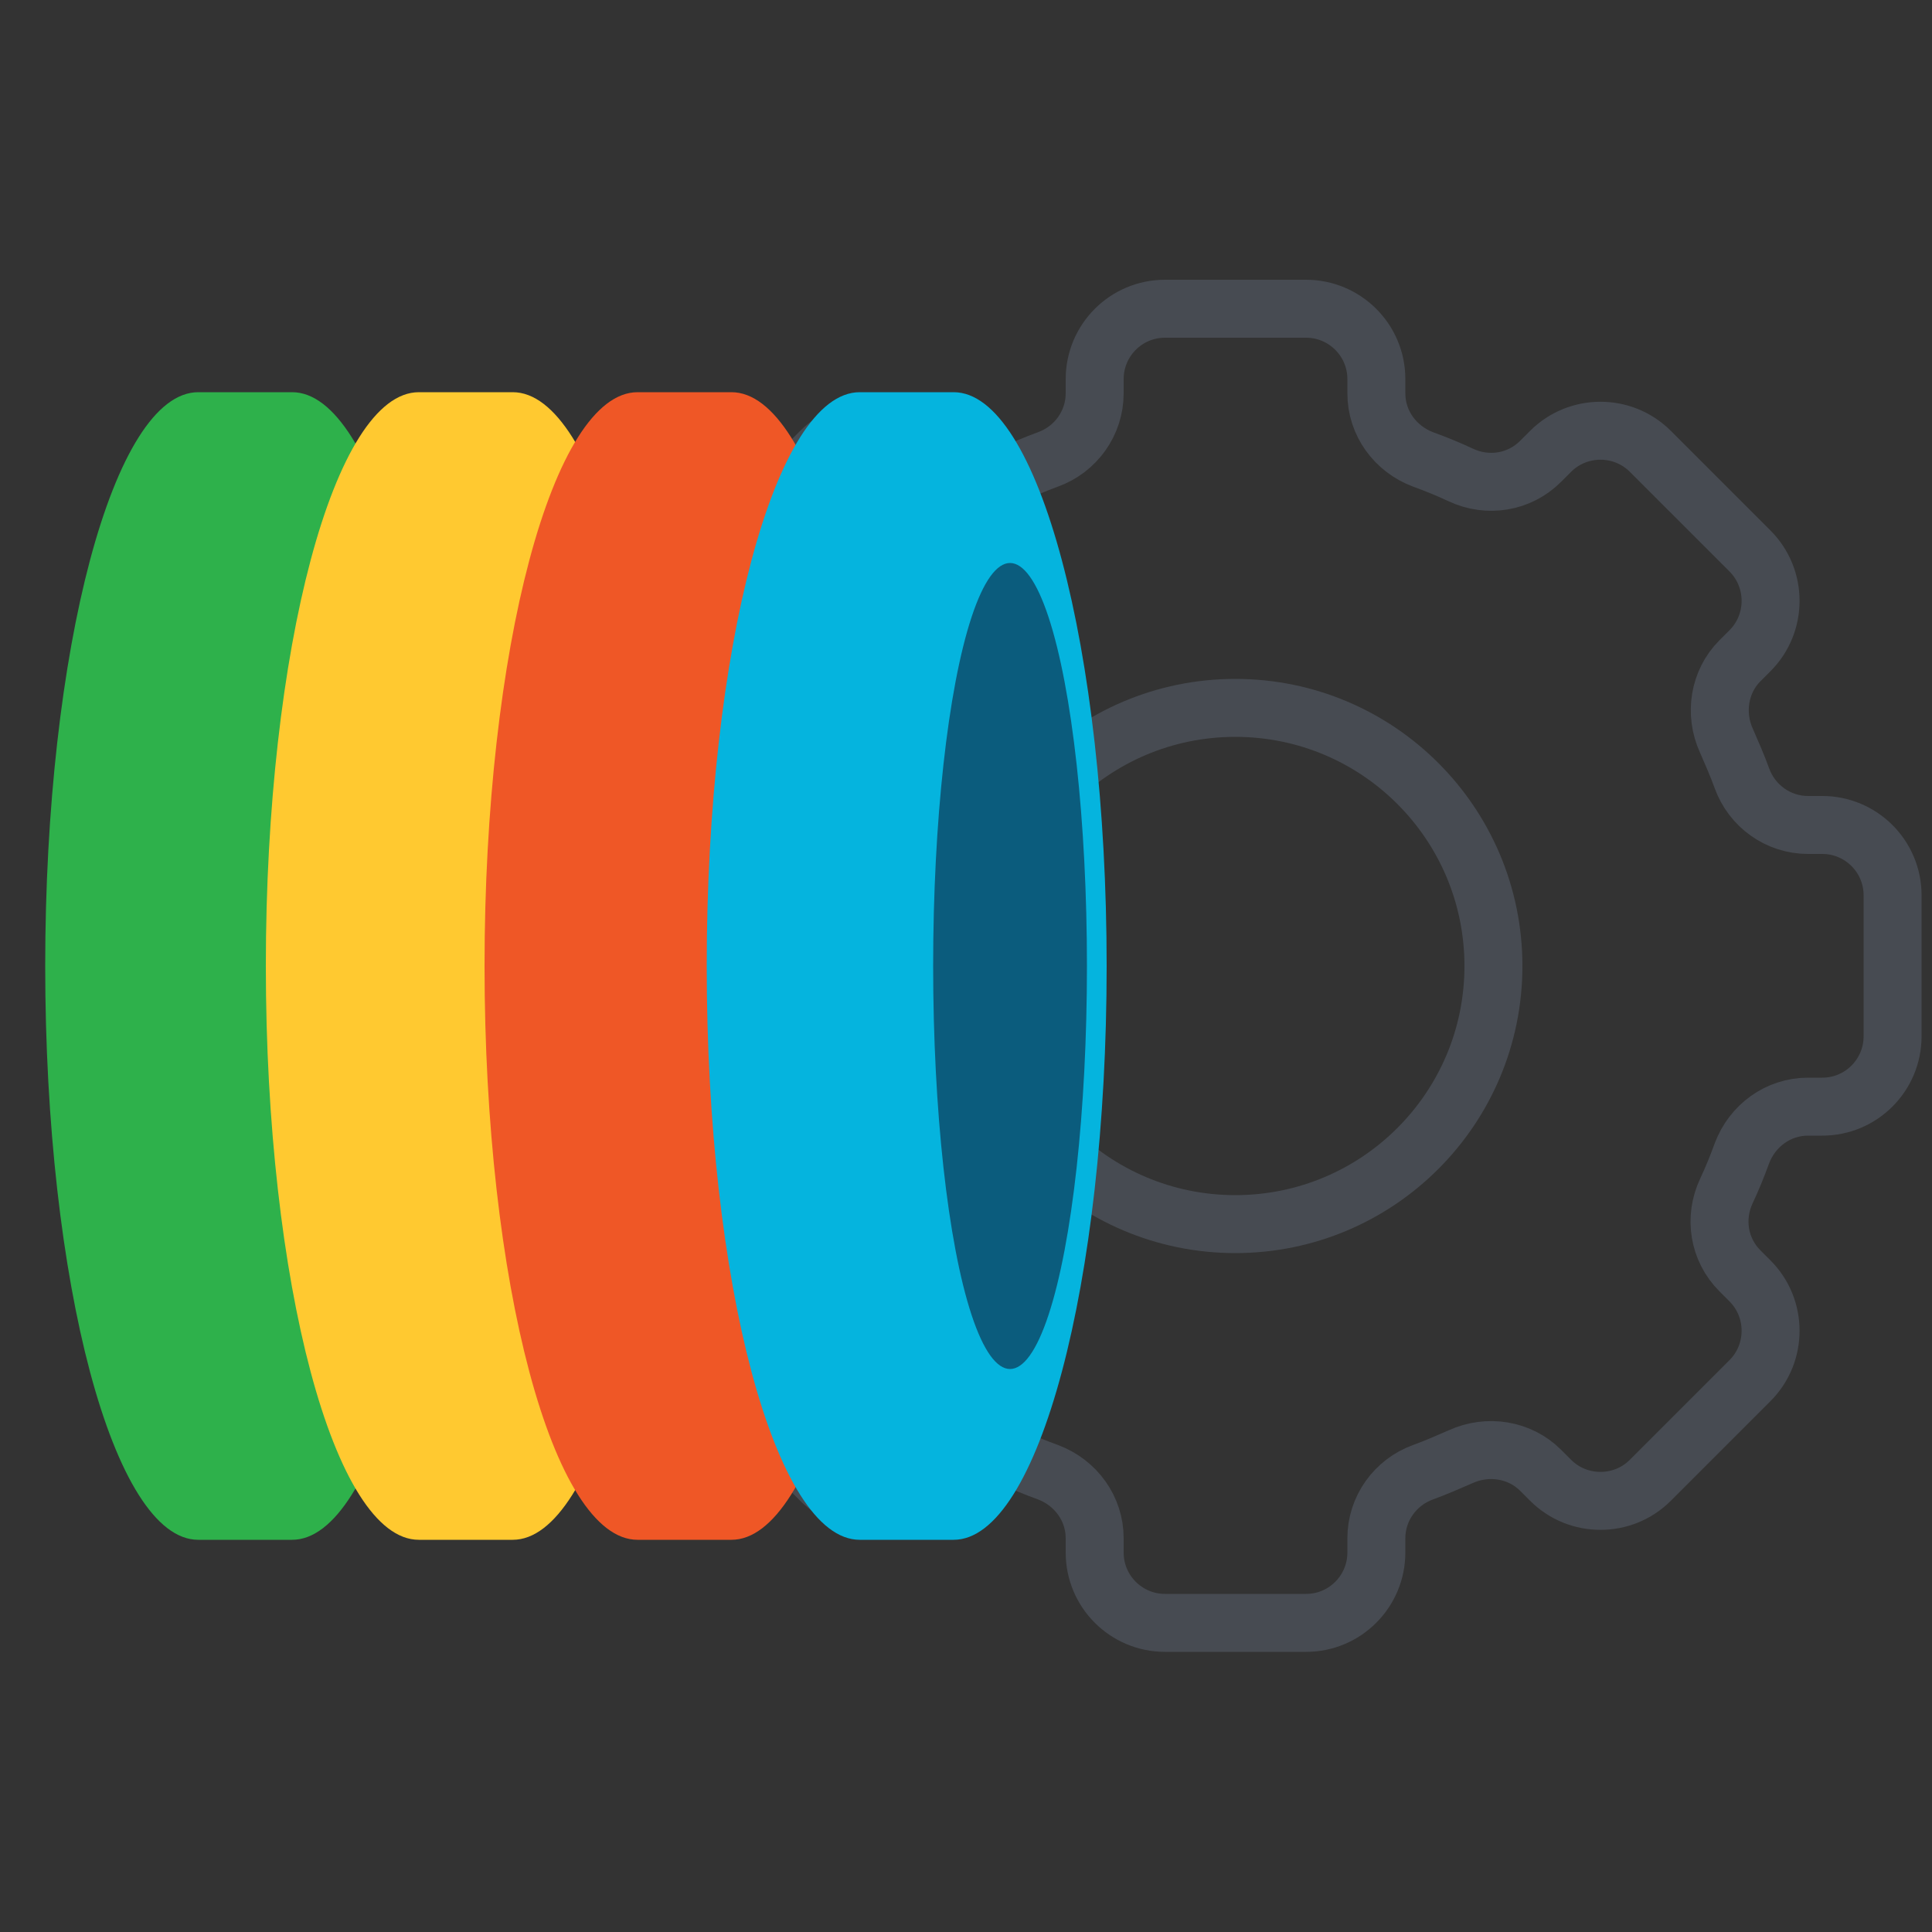
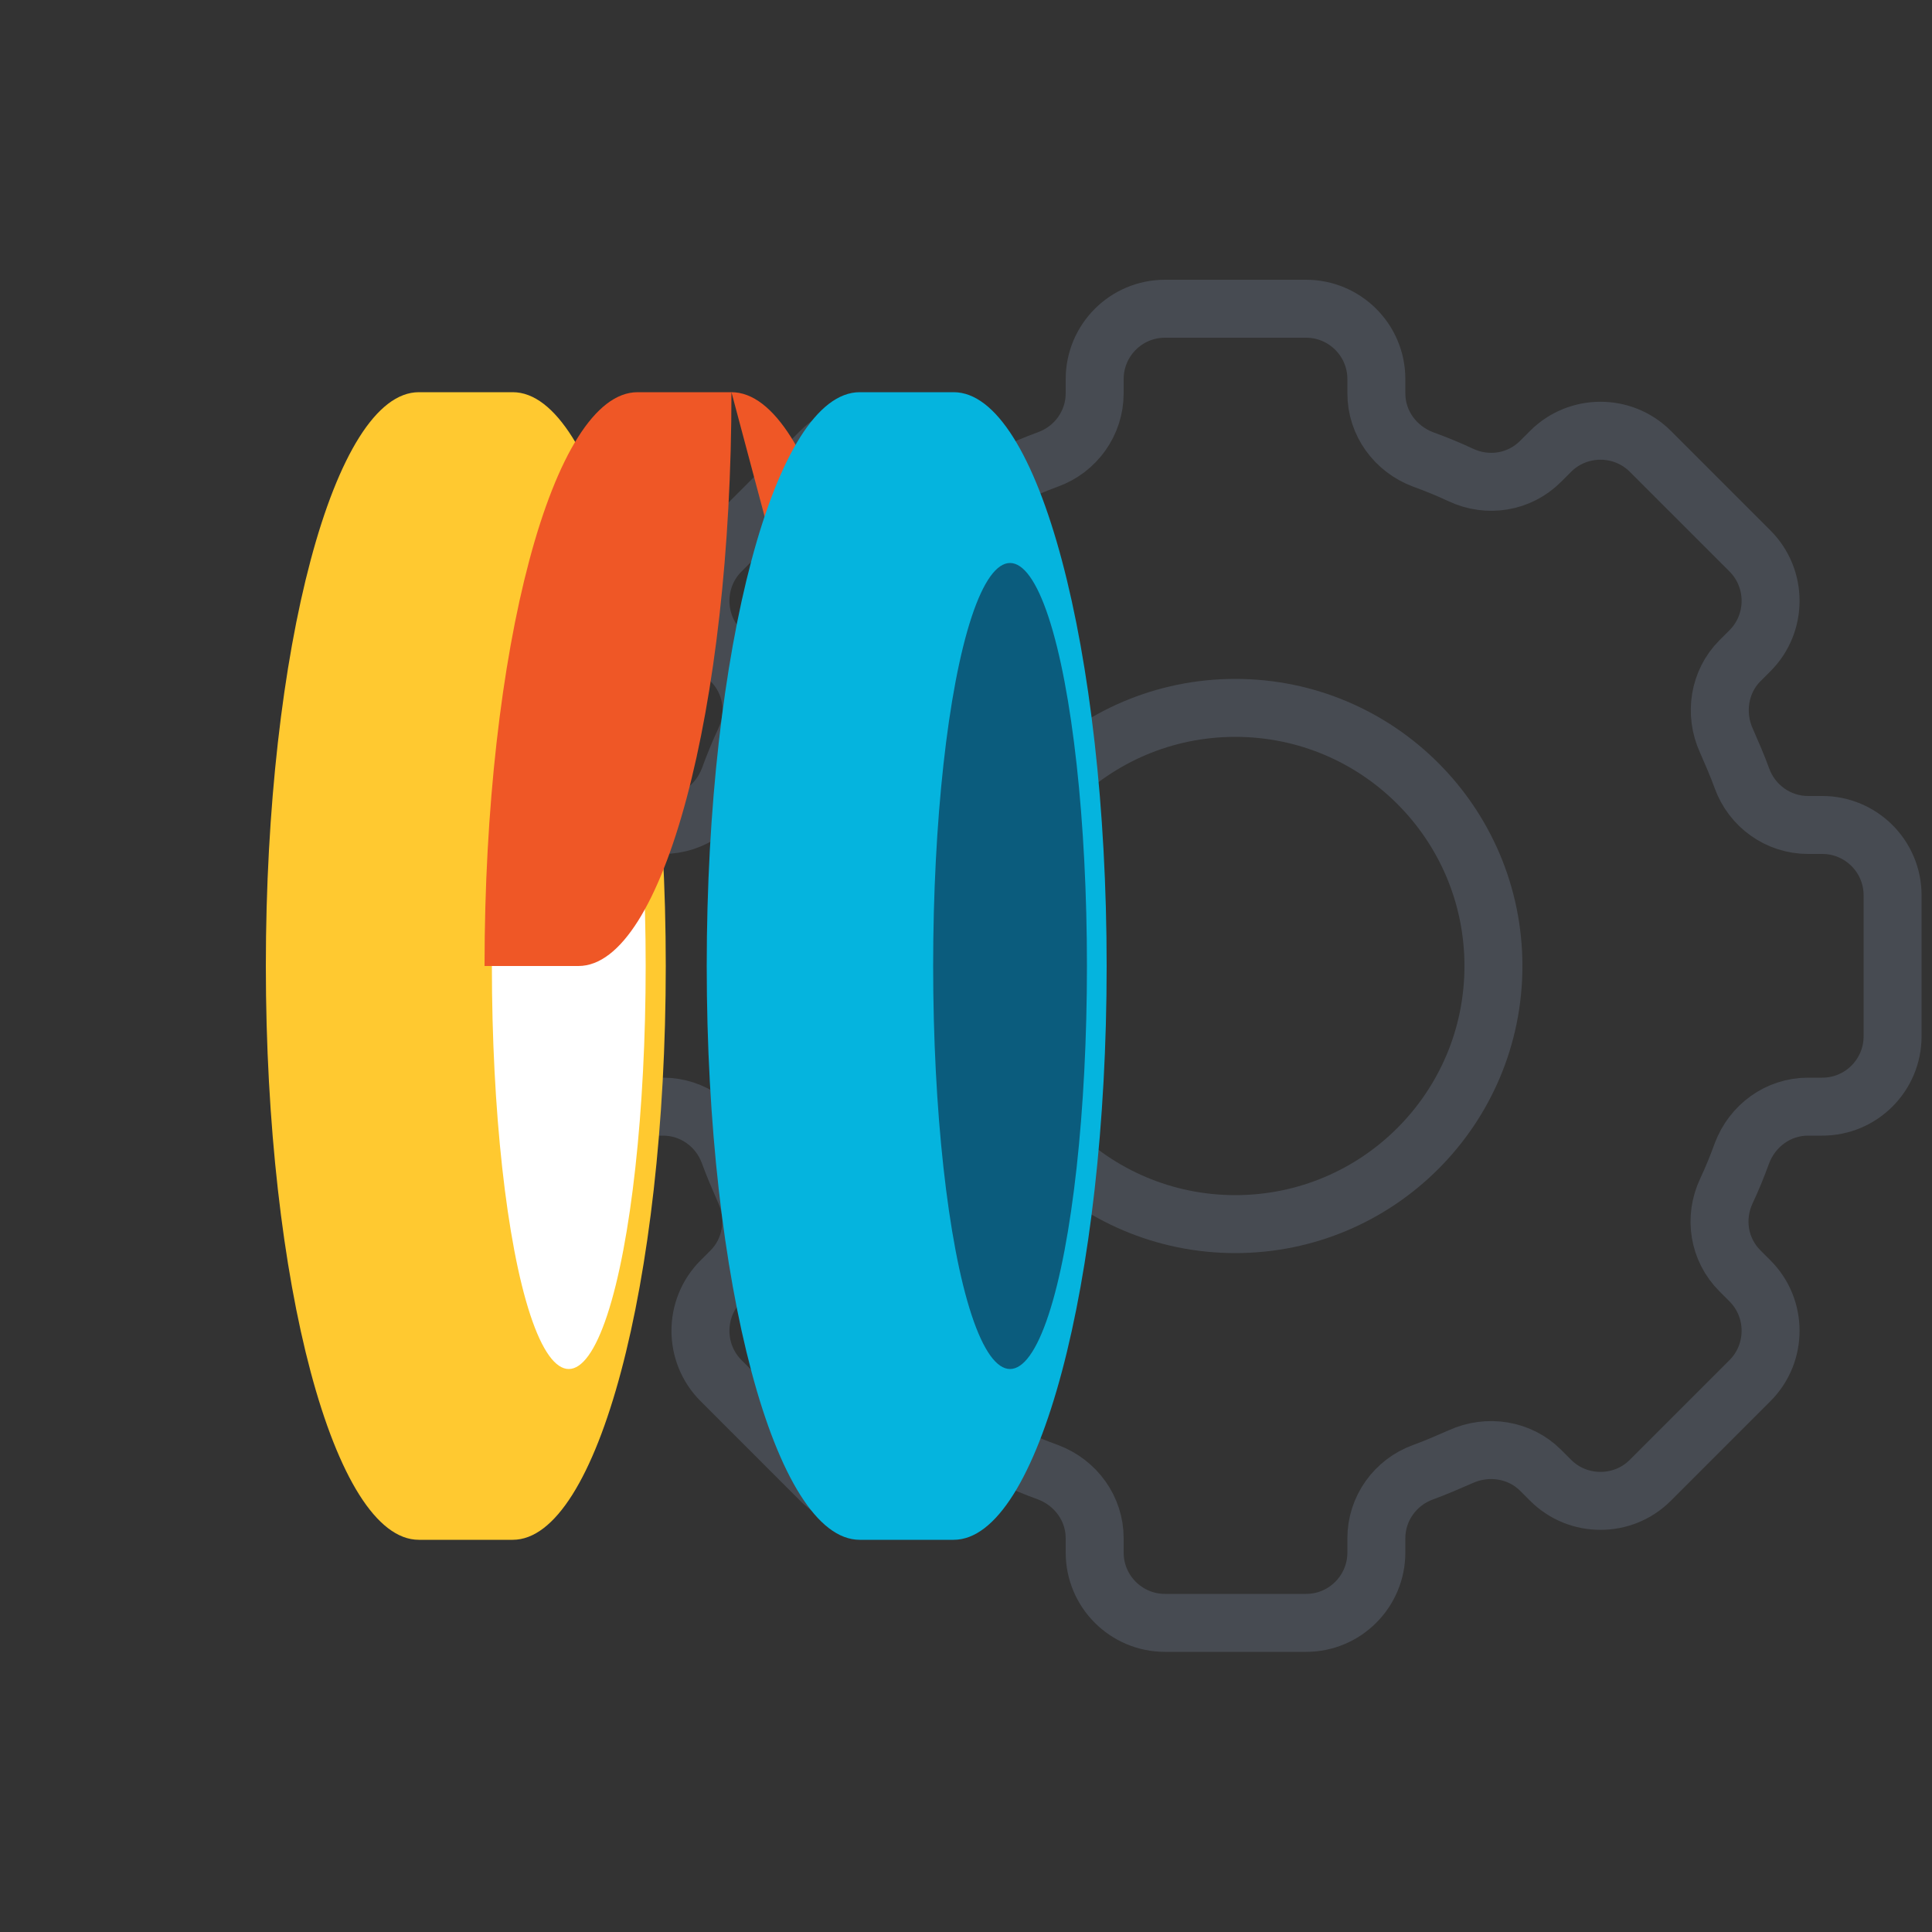
<svg xmlns="http://www.w3.org/2000/svg" id="Layer_1" viewBox="0 0 50 50">
  <rect x="0" y="0" width="50" height="50" fill="#333333" stroke="none" />
  <defs>
    <style>      .cls-1 {        fill: #ef5726;      }      .cls-2 {        fill: #fff;      }      .cls-3 {        fill: #0b5c7d;      }      .cls-4 {        fill: #2eb14b;      }      .cls-5 {        fill: #05b4de;      }      .cls-6 {        fill: #ffc930;      }      .cls-7 {        fill: none;        stroke: #474b52;        stroke-linecap: round;        stroke-linejoin: round;        stroke-width: 1.5px;      }    </style>
  </defs>
  <g>
    <circle class="cls-7" cx="31.97" cy="25" r="6.68" />
    <path class="cls-7" d="M48.98,26.82v-3.65c0-1.01-.82-1.82-1.82-1.82h-.37c-.77,0-1.45-.49-1.71-1.21-.12-.33-.26-.65-.4-.97-.32-.7-.19-1.53.35-2.07l.26-.26c.71-.71.71-1.87,0-2.58l-2.58-2.58c-.71-.71-1.87-.71-2.58,0l-.26.26c-.55.55-1.37.68-2.07.35-.32-.15-.64-.28-.97-.4-.72-.27-1.21-.94-1.21-1.71v-.37c0-1.01-.82-1.82-1.82-1.82h-3.65c-1.01,0-1.82.82-1.82,1.82v.37c0,.77-.49,1.45-1.21,1.71-.33.12-.65.26-.97.4-.7.32-1.53.19-2.07-.35l-.26-.26c-.71-.71-1.87-.71-2.58,0l-2.58,2.58c-.71.71-.71,1.87,0,2.58l.26.26c.55.55.68,1.37.35,2.07-.15.32-.28.64-.4.97-.27.72-.94,1.21-1.71,1.21h-.37c-1.01,0-1.82.82-1.82,1.82v3.65c0,1.01.82,1.82,1.82,1.82h.37c.77,0,1.45.49,1.71,1.21.12.33.26.65.4.97.32.7.19,1.53-.35,2.07l-.26.26c-.71.71-.71,1.87,0,2.58l2.58,2.58c.71.71,1.87.71,2.58,0l.26-.26c.55-.55,1.37-.68,2.07-.35.32.15.64.28.97.4.72.27,1.21.94,1.21,1.71v.37c0,1.01.82,1.82,1.82,1.82h3.65c1.01,0,1.82-.82,1.82-1.82v-.37c0-.77.49-1.45,1.21-1.71.33-.12.65-.26.97-.4.7-.32,1.53-.19,2.07.35l.26.26c.71.71,1.87.71,2.58,0l2.58-2.58c.71-.71.71-1.87,0-2.58l-.26-.26c-.55-.55-.68-1.37-.35-2.07.15-.32.28-.64.4-.97.27-.72.94-1.21,1.71-1.21h.37c1.01,0,1.82-.82,1.82-1.82Z" />
  </g>
  <g>
    <g>
-       <path class="cls-4" d="M11.52,25c0-8.2-1.77-14.85-3.96-14.85h-2.43c-2.19,0-3.96,6.65-3.96,14.85s1.77,14.85,3.96,14.85h2.43c2.19,0,3.96-6.65,3.96-14.85Z" />
      <ellipse class="cls-2" cx="9.02" cy="25" rx="1.99" ry="10.43" />
    </g>
    <g>
      <path class="cls-6" d="M17.23,25c0-8.2-1.77-14.85-3.96-14.85h-2.43c-2.19,0-3.96,6.65-3.96,14.85s1.77,14.85,3.96,14.85h2.43c2.19,0,3.96-6.65,3.96-14.85Z" />
      <ellipse class="cls-2" cx="14.72" cy="25" rx="1.99" ry="10.43" />
    </g>
    <g>
-       <path class="cls-1" d="M22.89,25c0-8.2-1.77-14.85-3.96-14.85h-2.43c-2.19,0-3.96,6.65-3.96,14.85s1.77,14.85,3.96,14.85h2.43c2.19,0,3.96-6.65,3.96-14.85Z" />
+       <path class="cls-1" d="M22.89,25c0-8.2-1.77-14.85-3.96-14.85h-2.43c-2.19,0-3.96,6.65-3.96,14.85h2.43c2.19,0,3.96-6.65,3.96-14.85Z" />
      <ellipse class="cls-2" cx="20.38" cy="25" rx="1.99" ry="10.43" />
    </g>
    <path class="cls-5" d="M28.64,25c0-8.2-1.77-14.85-3.96-14.85h-2.43c-2.19,0-3.96,6.65-3.96,14.85s1.77,14.85,3.96,14.85h2.43c2.19,0,3.96-6.65,3.96-14.85Z" />
    <ellipse class="cls-3" cx="26.14" cy="25" rx="1.99" ry="10.43" />
  </g>
</svg>